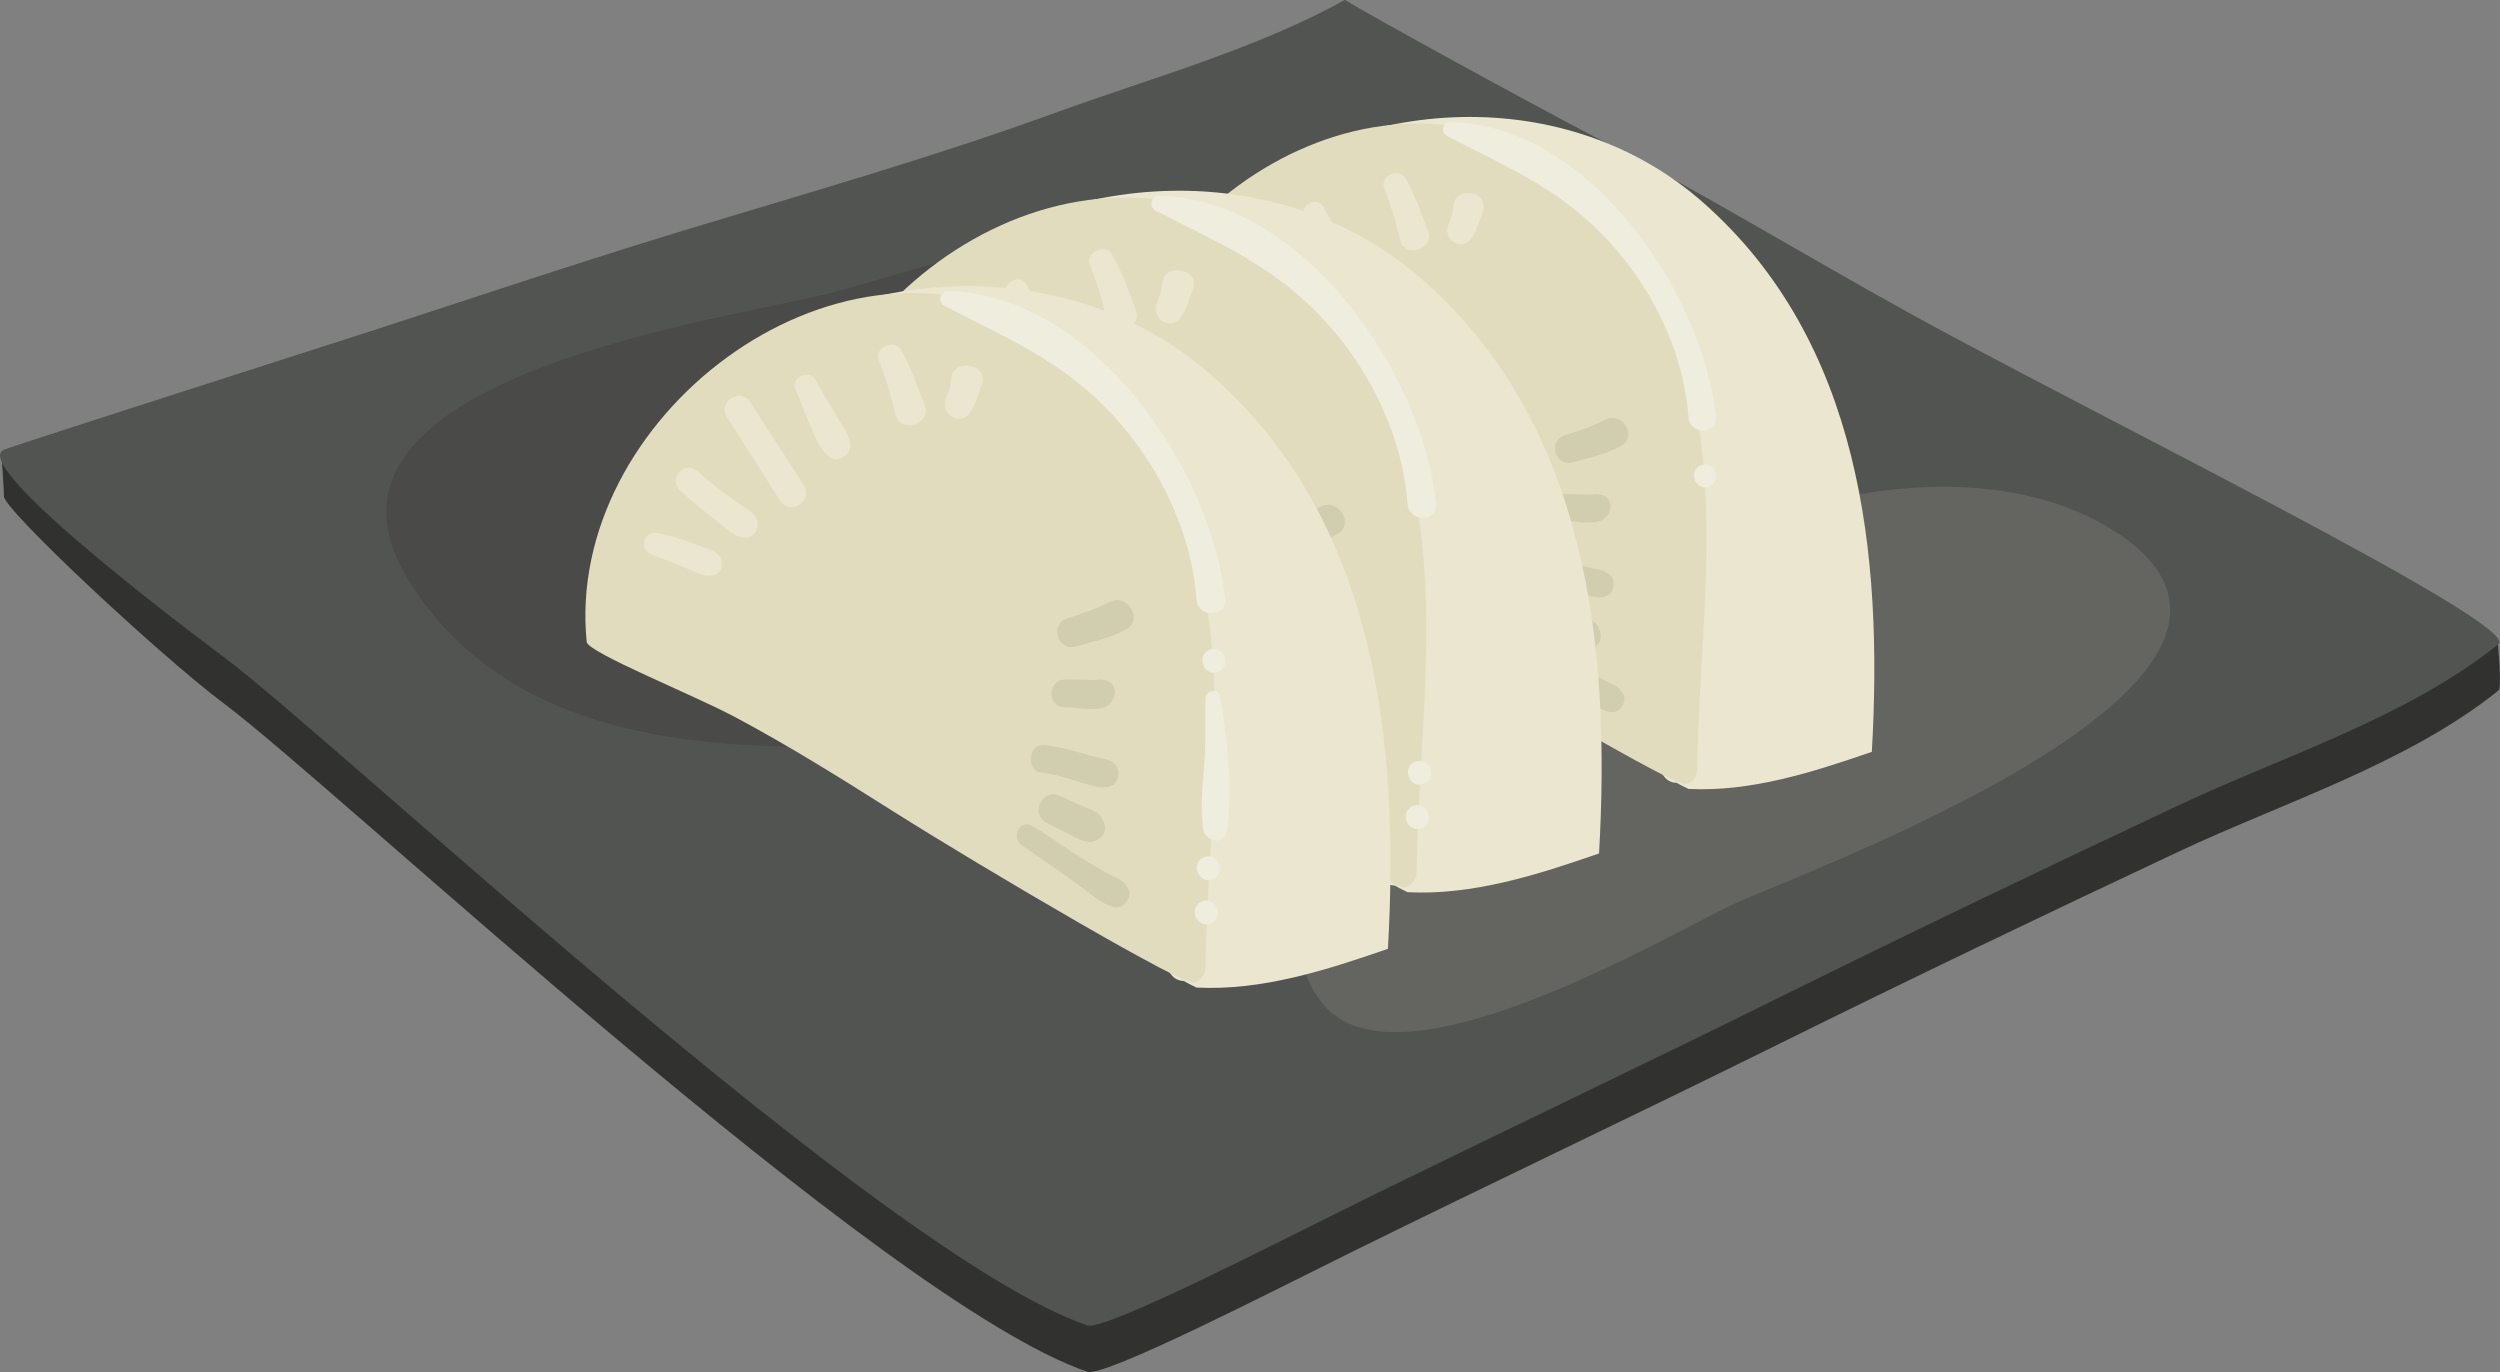
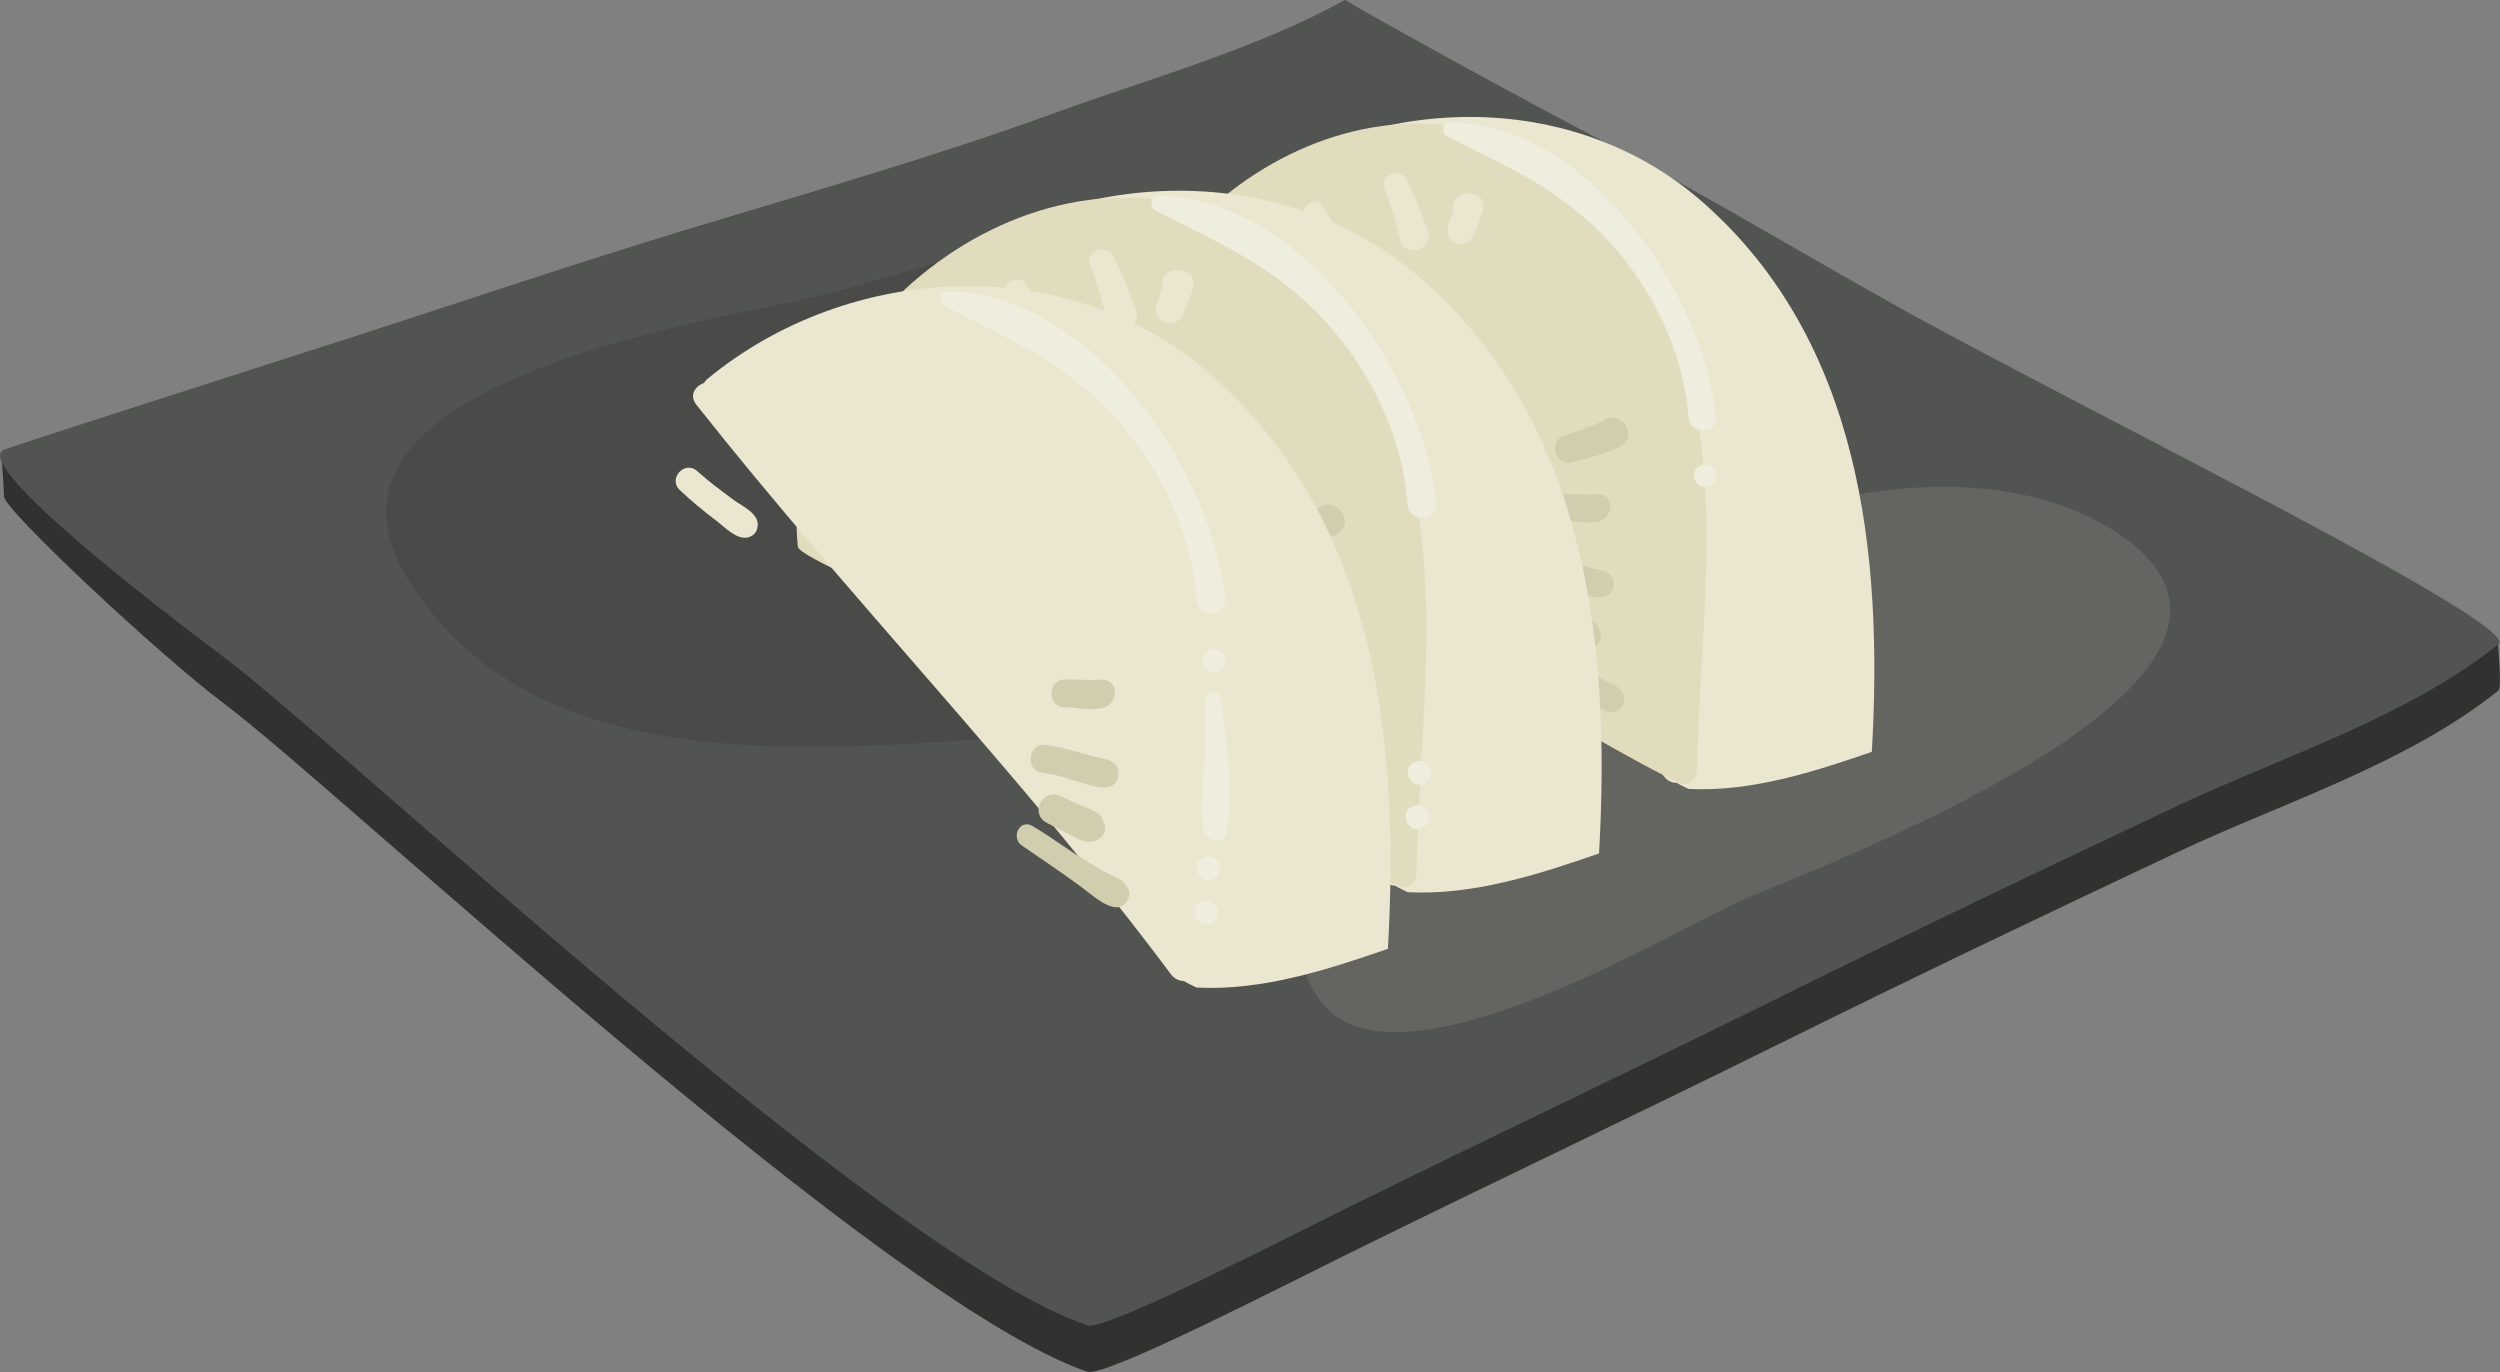
<svg xmlns="http://www.w3.org/2000/svg" id="_レイヤー_2" viewBox="0 0 148.37 81.44">
  <rect x="0" y="0" width="148.37" height="81.44" fill="#808080" stroke="none" />
  <defs>
    <style>.cls-1{fill:#eae6cf;}.cls-2{fill:#efeddd;}.cls-3{fill:#d1ceb0;}.cls-4{fill:#e1dcbd;}.cls-5{fill:#646560;}.cls-6{fill:#4a4b49;}.cls-7{fill:#313230;}.cls-8{fill:#525451;}</style>
  </defs>
  <g id="_レイヤー_1-2">
    <path class="cls-7" d="m148.24,38.07s-25.96-11.77-35.14-16.85c-6.02-3.33-12.24-7.11-18.35-10.28-3.63-1.88-13.72-7.41-14.93-8.19-5.19,2.9-11.72,4.71-17.18,6.7-7.23,2.63-14.65,4.74-22.01,6.97-7.56,2.3-24.96,6.6-32.49,8.99-3.14,1-8.05,1.61-8.05,1.61,0,0,.16,2.24.14,2.42-.08.74,9.26,9.47,13.07,12.32,6.7,5.01,39.17,35.53,51.23,39.65,1.02.35,11.37-4.97,15.58-7.05,8.45-4.17,16.96-8.19,25.4-12.37,7.88-3.9,15.81-7.7,23.77-11.44,6.25-2.94,13.57-5.22,19-9.57.22-.18-.05-2.92-.05-2.92Z" />
    <path class="cls-8" d="m113.1,18.46c-6.02-3.33-12.24-7.11-18.35-10.28-3.63-1.88-13.72-7.41-14.93-8.19-5.19,2.9-11.72,4.71-17.18,6.7-7.23,2.63-14.65,4.74-22.01,6.97-7.56,2.3-15.04,4.87-22.57,7.26C12.92,22.57.64,26.51.23,26.69c-1.95.87,9.26,9.47,13.07,12.32,6.7,5.01,39.17,35.53,51.23,39.65,1.02.35,11.37-4.97,15.58-7.05,8.45-4.17,16.96-8.19,25.4-12.37,7.88-3.9,15.81-7.7,23.77-11.44,6.25-2.94,13.57-5.22,19-9.57,1.44-1.16-24.35-13.78-35.19-19.77Z" />
    <path class="cls-6" d="m89.85,21.21c-6.44-15.27-29.52-6.81-40.5-3.84-5.61,1.52-32.57,4.89-25.14,17,7.95,12.97,26.6,9.75,39.2,9.2.4-.02.7-.17.95-.36.09-.02.18,0,.27-.03.23-.07.46-.15.69-.23.31-.1.56-.26.76-.44,7.45-3.47,28.27-10.64,23.77-21.29Z" />
    <path class="cls-5" d="m125.74,31.69c-8.99-6.08-25.7-1.49-32.02,6.5-.03.04-.04.08-.06.13-9.1,5.92-20.21,15.04-15.16,21.25,4.39,5.41,19.89-3.77,24.36-5.9,3.67-1.75,35.81-13.25,22.89-21.98Z" />
    <path class="cls-1" d="m99.49,46.45s0,0,0,0c.23.14.48.25.72.37,3.7.19,7.37-.99,10.88-2.2.67-11.73-.64-24.32-9.99-32.58-8.11-7.17-20.64-6.48-28.71.2-.08.06-.14.14-.18.22-.5.17-.86.7-.44,1.23,8.71,11.03,18.58,21.13,26.99,32.39.19.26.46.37.72.38Z" />
    <path class="cls-4" d="m91.12,9.13c-11.6-6.39-26.85,5.38-25.58,18.05.06.59,6.11,3.03,8.44,4.27,3.07,1.64,6.03,3.48,8.97,5.34,5.31,3.35,16.87,10.14,17.13,9.75.35-.12.63-.41.64-.88.13-7.86,1.39-15.25-.4-23.03-1.27-5.52-4.13-10.71-9.2-13.51Z" />
    <path class="cls-2" d="m86.07,7.23c-.45-.01-.59.64-.2.84,3.4,1.76,6.38,2.98,9.16,5.78,2.86,2.88,4.88,6.87,5.18,10.93.08,1.06,1.74,1,1.63-.04-.78-7.4-7.53-17.32-15.77-17.5Z" />
    <path class="cls-2" d="m101,27.6c-.83.25-.44,1.55.39,1.29.83-.25.44-1.55-.39-1.29Z" />
    <path class="cls-1" d="m73.13,22.34c-.1-.15-.24-.27-.4-.34-.29-.12-.59-.23-.89-.34-.74-.27-1.5-.54-2.27-.68-.83-.14-1.07.98-.3,1.25.69.24,1.37.52,2.05.8.54.22,1.06.59,1.63.28.24-.13.3-.39.28-.64-.02-.08-.07-.3-.09-.33Z" />
    <path class="cls-1" d="m73.92,19.12c-.72-.52-1.43-1.06-2.1-1.65-.71-.63-1.68.42-1,1.08.64.62,1.33,1.18,2.04,1.72.48.37,1.25,1.21,1.91.95.31-.12.47-.34.49-.67.04-.67-.88-1.08-1.35-1.42Z" />
    <path class="cls-1" d="m77.89,18.27c-1.01-1.59-2.05-3.15-3.06-4.73-.54-.85-1.85-.02-1.32.84.99,1.6,2.02,3.17,3.02,4.76.55.88,1.92.02,1.36-.86Z" />
    <path class="cls-1" d="m79.7,14.24c-.37-.66-.82-1.3-1.16-1.97-.32-.63-1.42-.13-1.14.52.3.69.55,1.41.87,2.1.27.59.54,1.42,1.1,1.79.49.32,1.21-.16,1.17-.72-.04-.59-.55-1.2-.84-1.72Z" />
    <path class="cls-1" d="m83.43,10.59c-.38-.69-1.58-.16-1.28.58.4.99.7,2.04.94,3.08.26,1.1,2.07.55,1.67-.51-.41-1.08-.78-2.15-1.34-3.16Z" />
    <path class="cls-1" d="m86.24,12.34c-.01.32-.16.68-.28.98-.37.95.87,1.67,1.42.76.3-.49.43-1.02.63-1.56.43-1.14-1.73-1.6-1.77-.18Z" />
    <path class="cls-3" d="m96.13,40.95s.02,0,.03,0c.23.19-.04-.06-.14-.15-.17-.17-.35-.2-.56-.3-.51-.25-1.01-.56-1.5-.85-1.05-.63-2.03-1.38-3.08-2-.72-.42-1.24.66-.59,1.11,1.17.81,2.37,1.59,3.51,2.45.61.45,2.11,1.85,2.58.45.09-.28-.05-.53-.24-.71Z" />
    <path class="cls-3" d="m94.83,37.21s.05.02.07.04c-.22-.39-.67-.52-1.06-.69-.46-.2-.92-.4-1.36-.62-.99-.49-1.78.98-.81,1.51.44.24.89.46,1.33.68.42.21.94.56,1.43.36.26-.1.53-.3.57-.6h0c.04-.26-.05-.49-.18-.68Z" />
    <path class="cls-3" d="m95.17,33.91c.21.05.21.03-.04-.05-.04-.01-.08-.02-.12-.03-.12-.03-.24-.05-.36-.07-.35-.08-.69-.18-1.03-.27-.69-.19-1.37-.38-2.08-.45-.9-.09-1.06,1.47-.16,1.57,1.02.12,2.01.52,3,.77.43.11,1.11.15,1.32-.37.21-.51-.04-.97-.53-1.1Z" />
    <path class="cls-3" d="m94.99,29.34s-.07,0-.1,0c-.02-.02-.1-.03-.31,0-.18.02-.35.01-.53.01-.44,0-.89-.04-1.33-.02-1.02.05-.98,1.59.04,1.58.68-.01,1.51.22,2.17.02.74-.22.95-1.41.06-1.58Z" />
    <path class="cls-3" d="m95.22,24.92c-.74.41-1.57.65-2.37.92-1.02.33-.55,1.89.49,1.6.95-.27,1.99-.49,2.86-.97,1.04-.57.05-2.12-.98-1.55Z" />
    <path class="cls-1" d="m82.79,52.56s0,0,0,0c.24.15.5.26.75.39,3.86.2,7.7-1.03,11.36-2.3.7-12.24-.67-25.39-10.43-34.01-8.47-7.48-21.55-6.76-29.97.2-.08.07-.14.15-.18.23-.52.18-.9.73-.46,1.28,9.09,11.51,19.4,22.06,28.18,33.82.2.27.48.38.75.39Z" />
    <path class="cls-4" d="m74.05,13.6c-12.11-6.67-28.03,5.62-26.7,18.84.06.62,6.38,3.17,8.81,4.46,3.21,1.71,6.29,3.64,9.36,5.58,5.54,3.5,17.62,10.59,17.88,10.18.36-.12.66-.43.67-.91.13-8.21,1.45-15.92-.41-24.04-1.32-5.77-4.31-11.18-9.61-14.1Z" />
    <path class="cls-2" d="m68.78,11.61c-.47-.01-.61.67-.21.88,3.55,1.84,6.66,3.11,9.56,6.03,2.99,3.01,5.09,7.17,5.41,11.41.08,1.1,1.82,1.04,1.7-.04-.81-7.73-7.86-18.08-16.46-18.28Z" />
    <path class="cls-2" d="m84.04,45.19c-.87.26-.46,1.61.41,1.35.87-.27.46-1.61-.41-1.35Z" />
    <path class="cls-2" d="m83.91,47.82c-.87.26-.46,1.62.41,1.35.87-.27.46-1.62-.41-1.35Z" />
-     <path class="cls-1" d="m55.26,27.39c-.1-.16-.25-.29-.42-.35-.31-.12-.62-.24-.93-.35-.77-.28-1.56-.56-2.37-.71-.86-.15-1.11,1.02-.31,1.3.72.25,1.43.54,2.14.83.56.23,1.11.62,1.7.29.26-.14.31-.41.29-.67-.02-.08-.08-.31-.1-.34Z" />
    <path class="cls-1" d="m56.09,24.03c-.75-.55-1.5-1.11-2.19-1.73-.74-.66-1.76.44-1.04,1.12.67.64,1.39,1.23,2.13,1.79.5.38,1.31,1.26,2,.99.32-.12.49-.36.51-.7.04-.71-.92-1.13-1.4-1.48Z" />
    <path class="cls-1" d="m60.23,23.14c-1.05-1.66-2.13-3.29-3.19-4.94-.57-.88-1.94-.02-1.38.87,1.04,1.66,2.11,3.31,3.15,4.97.58.92,2,.02,1.42-.9Z" />
    <path class="cls-1" d="m62.13,18.94c-.39-.69-.85-1.36-1.21-2.06-.33-.66-1.48-.13-1.18.55.32.72.57,1.47.9,2.2.28.62.57,1.48,1.15,1.86.52.34,1.26-.16,1.22-.75-.04-.62-.57-1.26-.88-1.8Z" />
    <path class="cls-1" d="m66.02,15.12c-.4-.72-1.65-.16-1.33.61.42,1.03.73,2.13.98,3.22.27,1.15,2.16.57,1.75-.53-.42-1.12-.81-2.24-1.4-3.3Z" />
    <path class="cls-1" d="m68.95,16.95c0,.33-.17.72-.29,1.02-.39.99.91,1.74,1.48.79.31-.51.45-1.07.66-1.62.45-1.19-1.81-1.67-1.85-.19Z" />
    <path class="cls-3" d="m79.28,46.82s.02,0,.03,0c.24.19-.04-.06-.14-.16-.18-.18-.37-.21-.58-.31-.54-.26-1.06-.58-1.56-.89-1.1-.66-2.12-1.44-3.22-2.09-.75-.44-1.3.69-.62,1.16,1.22.85,2.47,1.67,3.66,2.56.63.47,2.2,1.93,2.69.47.1-.29-.05-.55-.25-.74Z" />
    <path class="cls-3" d="m77.92,42.91s.05.03.08.04c-.23-.41-.7-.54-1.1-.72-.48-.21-.96-.42-1.43-.65-1.03-.51-1.86,1.02-.84,1.58.46.25.93.48,1.4.71.44.22.98.58,1.49.38.27-.11.55-.32.59-.63h0c.04-.27-.05-.51-.19-.71Z" />
    <path class="cls-3" d="m78.27,39.47c.22.05.21.04-.04-.05-.04-.01-.08-.02-.12-.03-.12-.03-.25-.05-.37-.08-.36-.09-.72-.19-1.08-.29-.72-.19-1.43-.39-2.18-.47-.94-.09-1.11,1.53-.17,1.64,1.07.13,2.1.55,3.14.81.45.12,1.16.16,1.37-.38.22-.54-.04-1.02-.55-1.15Z" />
    <path class="cls-3" d="m78.08,34.69s-.07,0-.11,0c-.02-.02-.11-.03-.33,0-.18.02-.37.01-.55,0-.46,0-.93-.04-1.39-.02-1.06.05-1.02,1.67.04,1.65.71-.01,1.58.23,2.27.02.77-.24.99-1.47.06-1.65Z" />
    <path class="cls-3" d="m78.33,30.08c-.77.43-1.63.69-2.47.96-1.07.35-.57,1.98.51,1.67,1-.29,2.08-.51,2.99-1.01,1.08-.59.05-2.21-1.02-1.62Z" />
    <path class="cls-1" d="m70.26,58.22s0,0,0,0c.24.15.5.26.75.39,3.86.2,7.7-1.03,11.36-2.3.7-12.24-.67-25.39-10.43-34.01-8.46-7.48-21.55-6.76-29.97.2-.08.07-.14.15-.19.23-.52.18-.89.73-.46,1.28,9.09,11.51,19.4,22.06,28.18,33.82.2.27.48.38.75.39Z" />
-     <path class="cls-4" d="m61.52,19.26c-12.11-6.67-28.03,5.62-26.7,18.84.06.62,6.38,3.16,8.81,4.46,3.21,1.71,6.29,3.64,9.36,5.58,5.54,3.5,17.62,10.58,17.88,10.18.36-.13.66-.43.67-.92.13-8.21,1.45-15.92-.41-24.04-1.32-5.77-4.31-11.18-9.61-14.1Z" />
    <path class="cls-2" d="m56.25,17.27c-.47-.01-.61.67-.21.88,3.55,1.84,6.67,3.11,9.56,6.03,2.99,3.01,5.1,7.17,5.41,11.41.08,1.1,1.82,1.04,1.7-.04-.81-7.73-7.86-18.08-16.46-18.28Z" />
    <path class="cls-2" d="m71.84,38.54c-.87.27-.46,1.62.41,1.35.87-.26.46-1.61-.41-1.35Z" />
    <path class="cls-2" d="m71.54,41.46c-.02,1.21.03,2.44-.05,3.65-.09,1.34-.28,2.75-.09,4.09.11.74,1.28,1.02,1.41.15.39-2.53.02-5.51-.4-8.03-.09-.51-.86-.34-.87.14Z" />
    <path class="cls-2" d="m71.51,50.85c-.87.27-.46,1.61.41,1.35.87-.26.46-1.61-.41-1.35Z" />
    <path class="cls-2" d="m71.39,53.48c-.87.26-.46,1.61.41,1.35.87-.26.46-1.61-.41-1.35Z" />
-     <path class="cls-1" d="m42.73,33.05c-.1-.16-.25-.29-.42-.36-.31-.12-.62-.24-.93-.35-.77-.28-1.56-.57-2.37-.71-.87-.15-1.11,1.02-.31,1.3.72.25,1.43.54,2.14.83.56.23,1.11.62,1.7.29.25-.14.31-.41.29-.67-.02-.08-.07-.31-.1-.34Z" />
    <path class="cls-1" d="m43.57,29.69c-.75-.55-1.5-1.11-2.19-1.73-.74-.66-1.75.44-1.04,1.12.67.64,1.39,1.23,2.13,1.79.51.38,1.31,1.26,2,1,.32-.12.48-.36.5-.7.04-.71-.92-1.13-1.4-1.48Z" />
    <path class="cls-1" d="m47.71,28.8c-1.05-1.66-2.14-3.29-3.19-4.94-.57-.88-1.94-.02-1.38.88,1.04,1.67,2.11,3.31,3.15,4.97.58.92,2.01.02,1.42-.9Z" />
    <path class="cls-1" d="m49.6,24.6c-.39-.69-.85-1.36-1.21-2.06-.33-.66-1.49-.14-1.19.54.32.72.57,1.47.9,2.2.28.62.57,1.48,1.15,1.86.52.34,1.26-.16,1.22-.75-.05-.62-.58-1.26-.88-1.79Z" />
    <path class="cls-1" d="m53.49,20.78c-.4-.72-1.65-.17-1.33.61.42,1.03.73,2.13.98,3.22.27,1.15,2.16.57,1.75-.53-.43-1.12-.81-2.24-1.4-3.3Z" />
    <path class="cls-1" d="m56.43,22.61c0,.33-.17.72-.29,1.02-.39.99.91,1.74,1.48.79.31-.51.45-1.07.66-1.62.45-1.19-1.81-1.67-1.85-.19Z" />
    <path class="cls-3" d="m66.75,52.48s.02,0,.03,0c.24.19-.05-.06-.14-.16-.18-.18-.36-.21-.58-.32-.54-.26-1.05-.58-1.57-.89-1.1-.66-2.11-1.44-3.22-2.09-.75-.44-1.3.69-.62,1.16,1.22.85,2.47,1.67,3.66,2.56.63.48,2.21,1.93,2.69.47.1-.29-.05-.55-.25-.74Z" />
    <path class="cls-3" d="m65.39,48.57s.05.03.07.04c-.23-.41-.7-.54-1.1-.72-.48-.21-.96-.42-1.42-.65-1.03-.51-1.86,1.02-.84,1.58.46.25.93.48,1.39.71.44.22.98.58,1.49.38.27-.11.55-.32.59-.63h0c.04-.27-.05-.51-.19-.71Z" />
    <path class="cls-3" d="m65.75,45.13c.22.05.21.04-.04-.05-.04-.01-.08-.02-.12-.03-.12-.03-.25-.05-.37-.08-.36-.09-.72-.19-1.08-.29-.72-.2-1.43-.4-2.18-.47-.93-.09-1.1,1.53-.17,1.64,1.07.12,2.1.54,3.14.81.46.12,1.16.16,1.37-.39.22-.54-.04-1.02-.55-1.15Z" />
    <path class="cls-3" d="m65.56,40.35s-.07,0-.11,0c-.02-.02-.11-.03-.33,0-.18.02-.37.01-.55,0-.46,0-.93-.04-1.39-.02-1.06.05-1.02,1.67.04,1.65.71-.01,1.58.23,2.27.02.77-.23.99-1.47.07-1.65Z" />
-     <path class="cls-3" d="m65.8,35.74c-.77.43-1.63.68-2.47.96-1.07.35-.57,1.97.51,1.67.99-.28,2.07-.51,2.99-1.01,1.08-.59.05-2.21-1.02-1.61Z" />
  </g>
</svg>